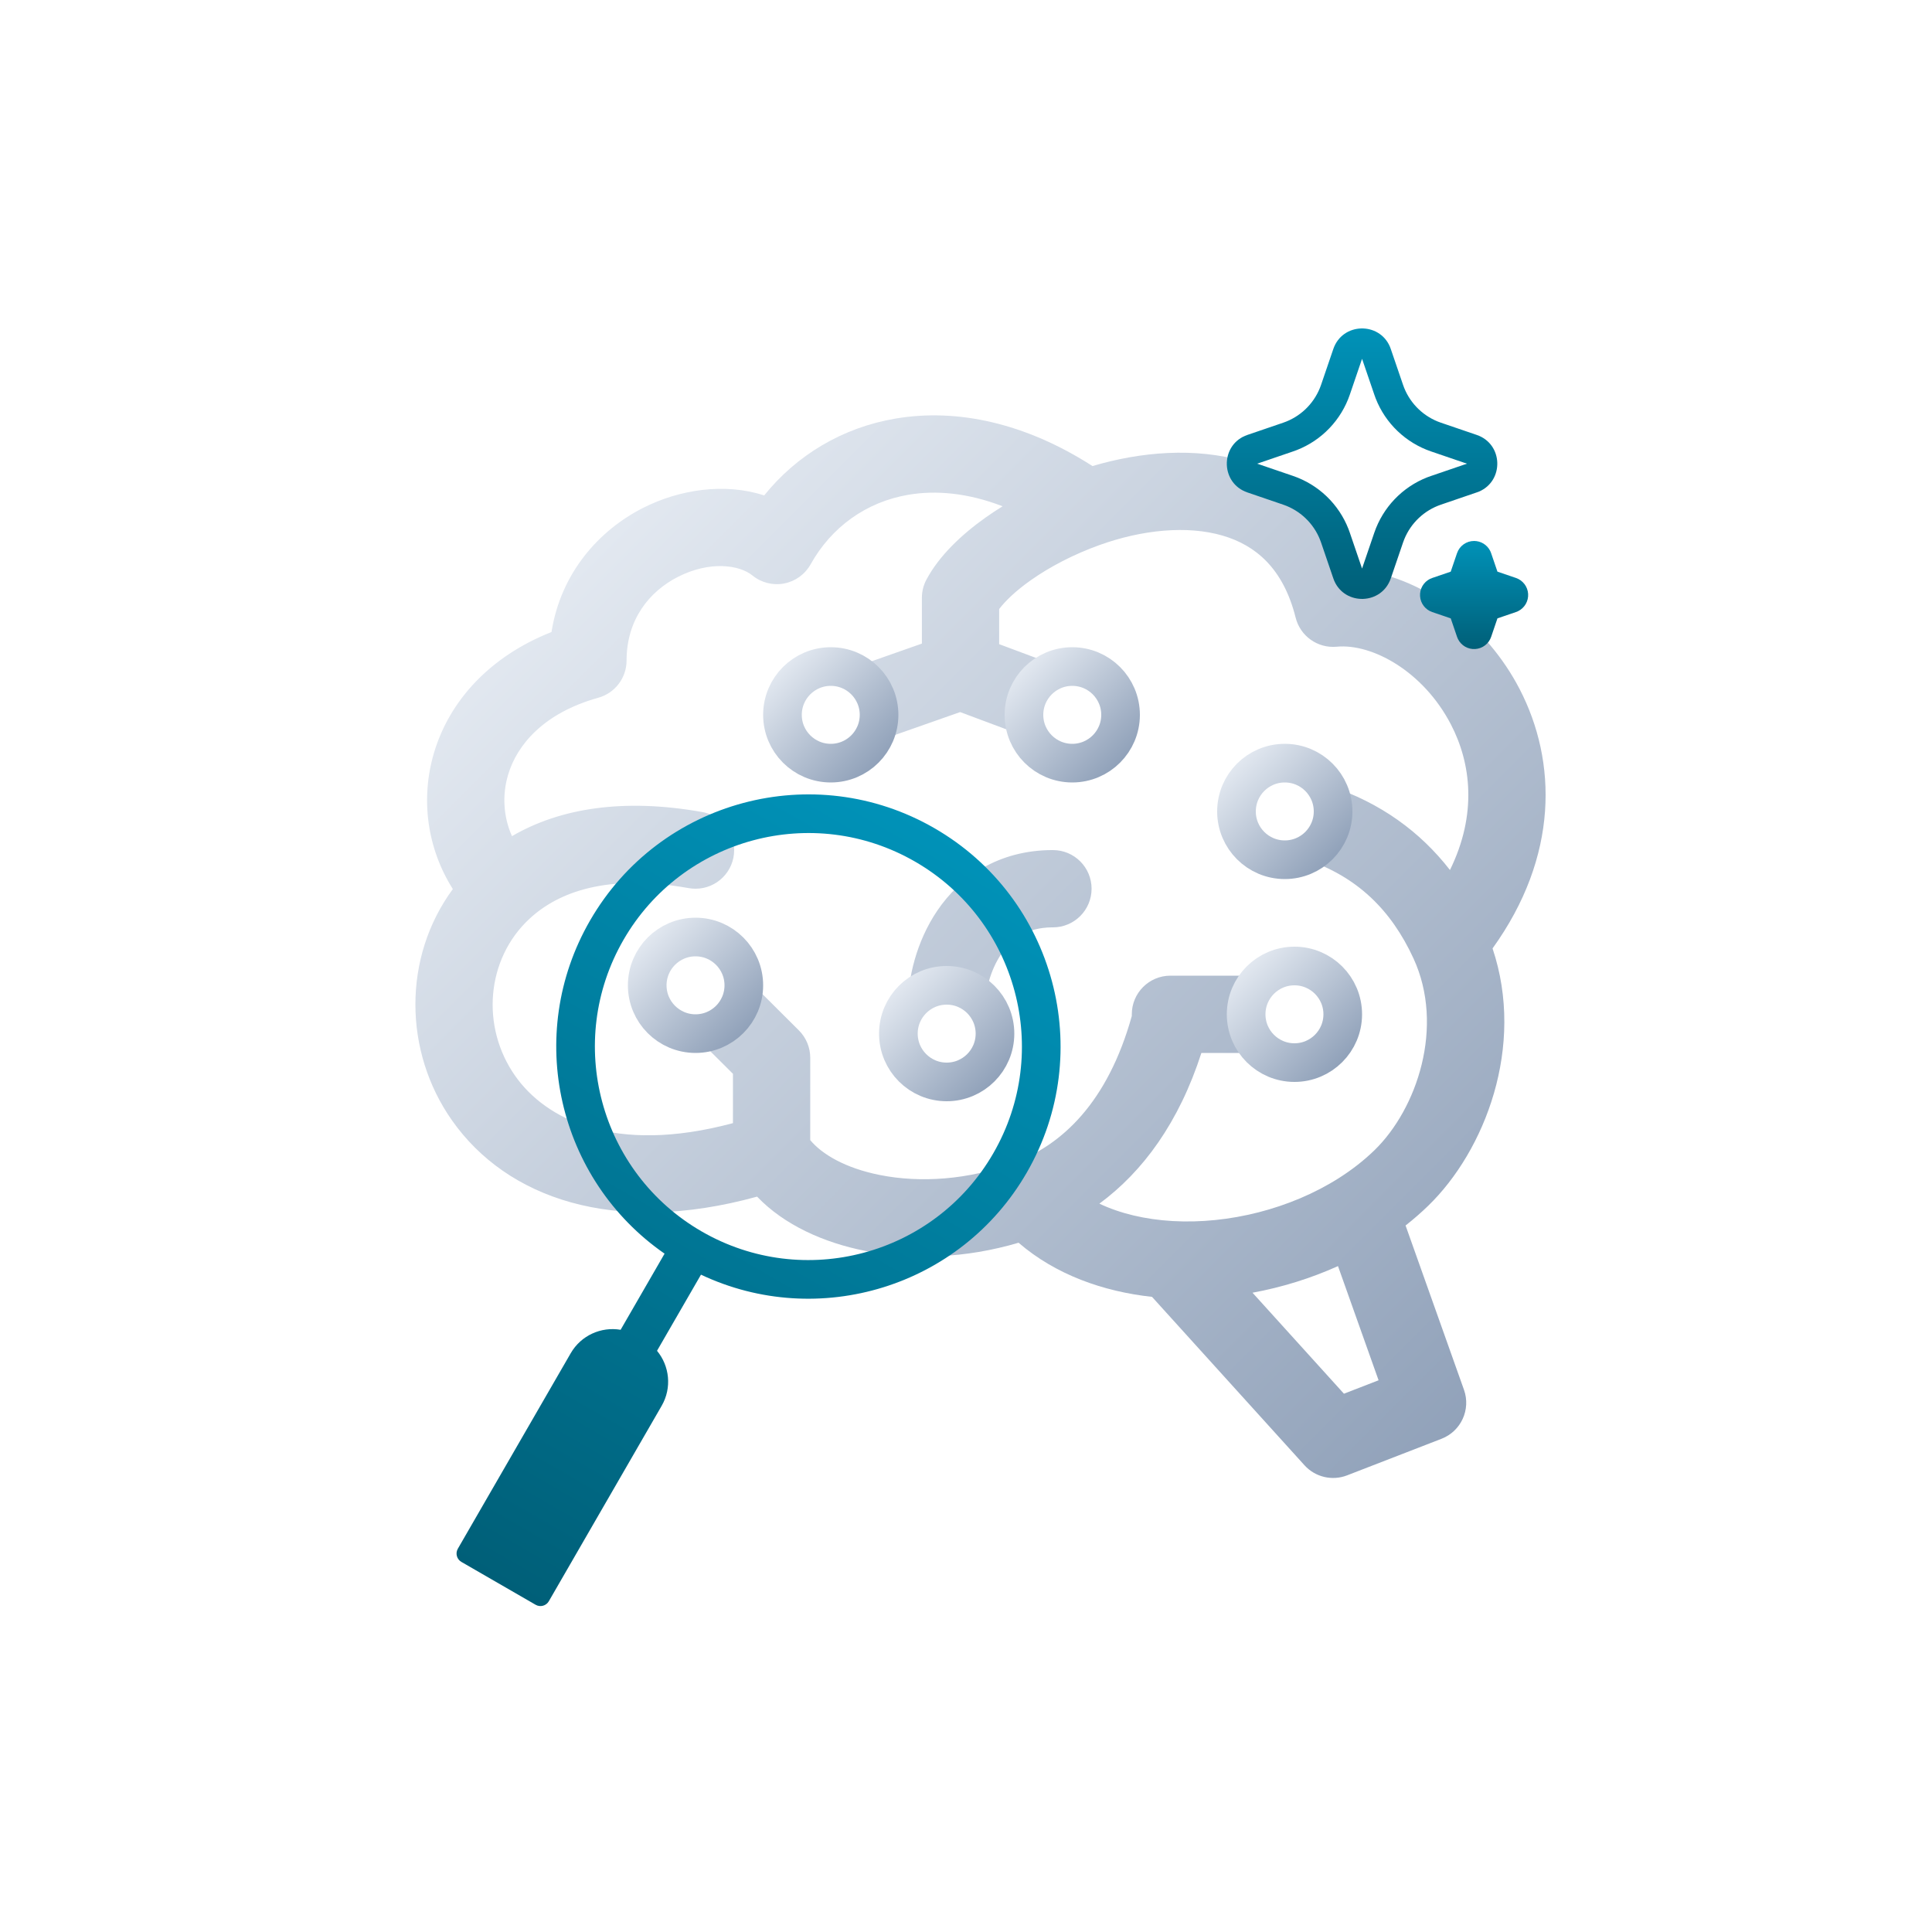
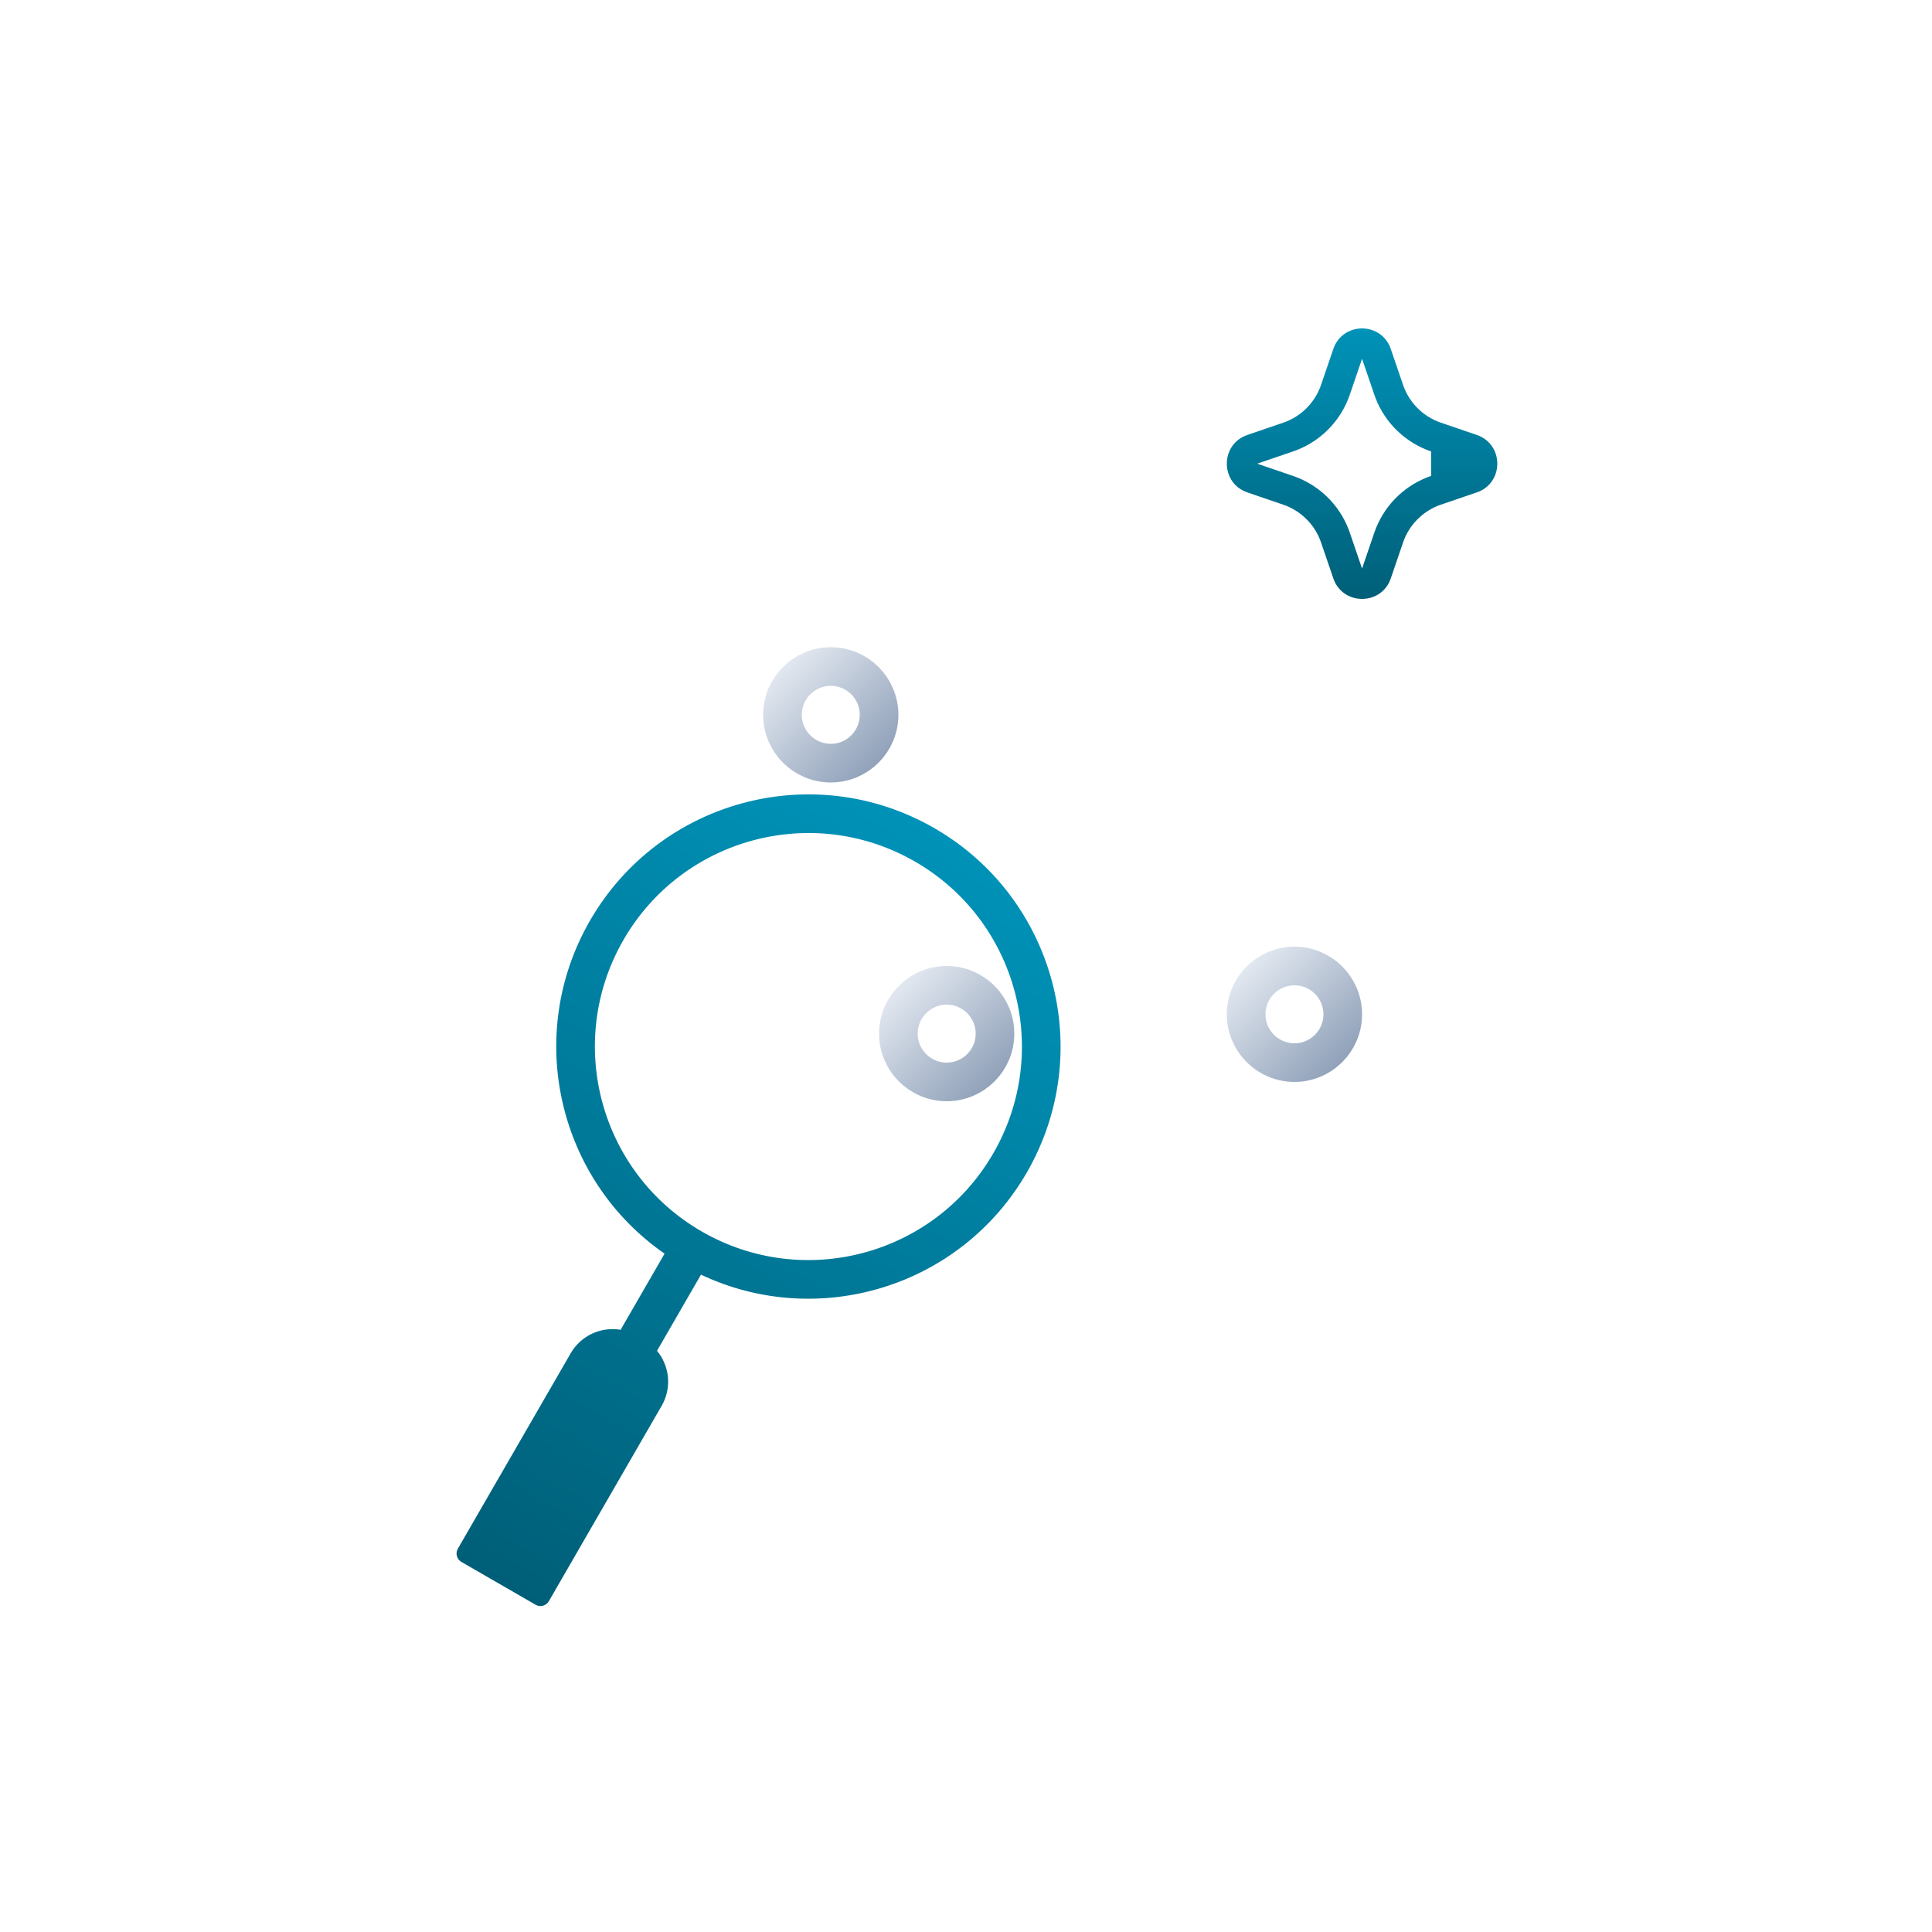
<svg xmlns="http://www.w3.org/2000/svg" width="200" height="200" viewBox="0 0 200 200" fill="none">
-   <path fill-rule="evenodd" clip-rule="evenodd" d="M83.912 58.422C86.056 54.578 89.653 51.958 94.055 51.215C96.871 50.74 100.176 51.012 103.787 52.41C103.187 52.782 102.608 53.164 102.053 53.557C99.524 55.347 97.212 57.546 95.903 60.003C95.594 60.582 95.433 61.228 95.433 61.884V66.625L88.871 68.932L91.524 76.479L99.392 73.714L106.725 76.453L109.525 68.959L103.433 66.683V63.047C104.065 62.217 105.127 61.183 106.676 60.086C108.644 58.693 111.13 57.389 113.823 56.422C118.234 54.837 122.895 54.371 126.571 55.448C129.957 56.44 132.839 58.807 134.124 63.937C134.604 65.855 136.413 67.134 138.382 66.947C142.025 66.602 147.337 69.473 150.207 75.011C152.277 79.008 152.94 84.28 150.099 90.064C147.04 86.126 142.944 83.116 137.634 81.354L135.114 88.946C140.473 90.725 144.015 94.2 146.322 99.211C149.567 106.258 146.701 114.784 142.28 119.075C141.187 120.135 139.944 121.104 138.58 121.968C133.58 125.135 127.195 126.735 121.392 126.403C118.538 126.239 115.967 125.622 113.807 124.602C118.332 121.272 122.056 116.17 124.366 109.001H130.941V101.001H121.163C118.954 101.001 117.163 102.792 117.163 105.001V105.178C114.651 114.174 109.915 118.487 105.07 120.334C100.242 122.175 95.216 122.456 91.111 121.642C87.475 120.922 85.075 119.47 83.875 118.023L83.876 109.5C83.876 108.437 83.453 107.417 82.699 106.666L78.353 102.337L72.707 108.005L75.876 111.161L75.875 116.267C63.538 119.571 56.471 115.825 53.344 111.393C49.753 106.304 50.322 99.281 54.806 95.116C57.81 92.326 62.868 90.438 71.283 91.936C71.515 91.978 71.755 92 72 92C74.209 92 76 90.209 76 88C76 85.995 74.525 84.335 72.601 84.045C64.567 82.63 58.007 83.639 52.998 86.558C52.115 84.568 51.966 82.325 52.598 80.204C53.526 77.087 56.298 73.802 61.936 72.23C63.666 71.748 64.862 70.172 64.862 68.377C64.862 64.151 67.203 61.223 70.206 59.703C73.468 58.052 76.531 58.465 77.892 59.573C78.809 60.321 80.009 60.624 81.171 60.402C82.332 60.179 83.336 59.454 83.912 58.422ZM92.724 43.327C99.075 42.255 106.144 43.78 113.093 48.246C118.055 46.777 123.691 46.268 128.82 47.77C134.122 49.324 138.572 52.954 140.946 59.037C147.587 59.86 153.947 64.841 157.31 71.331C161.195 78.831 161.371 88.648 154.508 98.181C157.914 108.321 153.711 119.13 147.852 124.816C147.106 125.539 146.322 126.221 145.504 126.863L151.551 143.871C152.277 145.912 151.247 148.159 149.227 148.941L139.449 152.729C137.904 153.327 136.15 152.911 135.039 151.683L119.257 134.251C114.209 133.701 109.275 131.956 105.442 128.647C99.972 130.269 94.394 130.449 89.555 129.49C85.302 128.646 81.179 126.815 78.375 123.875C63.493 127.972 52.45 124.003 46.807 116.005C41.763 108.855 41.681 99.094 46.878 92.035C44.223 87.84 43.505 82.71 44.93 77.922C46.526 72.56 50.684 67.959 57.09 65.427C58.062 59.294 62.015 54.883 66.593 52.566C70.347 50.666 75.046 49.955 79.107 51.288C82.458 47.128 87.192 44.26 92.724 43.327ZM129.659 133.821C132.695 133.263 135.692 132.337 138.508 131.066L142.71 142.886L139.124 144.276L129.659 133.821ZM102 103.998C102 102.683 102.47 100.493 103.658 98.747C104.709 97.202 106.267 96.029 108.895 95.999C108.93 95.999 108.965 96 109 96C111.209 96 113 94.209 113 92C113 89.791 111.209 88 109 88V87.998C103.292 87.998 99.377 90.815 97.042 94.249C94.83 97.503 94 101.313 94 103.998H102Z" fill="url(#paint0_linear_1947_3665)" />
  <circle cx="134" cy="105" r="5" stroke="url(#paint1_linear_1947_3665)" stroke-width="4" />
-   <circle cx="133" cy="84" r="5" stroke="url(#paint2_linear_1947_3665)" stroke-width="4" />
  <circle cx="98" cy="107" r="5" stroke="url(#paint3_linear_1947_3665)" stroke-width="4" />
-   <circle cx="72" cy="102" r="5" stroke="url(#paint4_linear_1947_3665)" stroke-width="4" />
  <circle cx="86" cy="74" r="5" stroke="url(#paint5_linear_1947_3665)" stroke-width="4" />
-   <circle cx="111" cy="74" r="5" stroke="url(#paint6_linear_1947_3665)" stroke-width="4" />
  <path fill-rule="evenodd" clip-rule="evenodd" d="M102.825 119.389C96.723 129.959 83.206 133.581 72.636 127.478C62.066 121.376 58.444 107.859 64.547 97.289C70.65 86.719 84.166 83.097 94.736 89.2C105.307 95.302 108.928 108.819 102.825 119.389ZM72.565 131.953C84.719 137.694 99.448 133.238 106.29 121.389C113.497 108.906 109.22 92.943 96.736 85.736C84.253 78.528 68.29 82.805 61.083 95.289C54.242 107.138 57.748 122.122 68.797 129.778L64.247 137.659C62.245 137.318 60.153 138.227 59.078 140.09L47.396 160.322C47.12 160.8 47.284 161.412 47.762 161.688L55.448 166.126C55.926 166.402 56.538 166.238 56.814 165.76L68.496 145.527C69.571 143.664 69.312 141.397 68.014 139.834L72.565 131.953Z" fill="url(#paint7_linear_1947_3665)" />
-   <path d="M138.024 36.128C138.964 33.377 142.765 33.293 143.88 35.878L143.974 36.129L145.243 39.839C145.534 40.69 146.003 41.469 146.621 42.123C147.238 42.776 147.988 43.29 148.821 43.63L149.162 43.757L152.872 45.024C155.623 45.964 155.706 49.765 153.124 50.88L152.872 50.974L149.162 52.243C148.311 52.533 147.532 53.003 146.878 53.62C146.224 54.238 145.71 54.988 145.37 55.821L145.243 56.16L143.976 59.872C143.036 62.623 139.234 62.706 138.121 60.124L138.024 59.872L136.757 56.162C136.466 55.311 135.997 54.532 135.379 53.878C134.762 53.224 134.012 52.71 133.179 52.37L132.839 52.243L129.129 50.976C126.376 50.036 126.293 46.234 128.878 45.121L129.129 45.024L132.839 43.757C133.69 43.466 134.469 42.996 135.123 42.379C135.776 41.762 136.29 41.012 136.629 40.179L136.757 39.839L138.024 36.128ZM141 37.143L139.733 40.853C139.29 42.151 138.57 43.336 137.622 44.327C136.675 45.318 135.523 46.09 134.246 46.59L133.853 46.733L130.143 48L133.853 49.267C135.151 49.71 136.336 50.43 137.327 51.377C138.317 52.325 139.09 53.477 139.59 54.753L139.733 55.146L141 58.856L142.267 55.146C142.71 53.849 143.43 52.664 144.377 51.673C145.325 50.682 146.477 49.91 147.753 49.41L148.146 49.269L151.856 48L148.146 46.733C146.849 46.29 145.664 45.57 144.673 44.622C143.682 43.675 142.91 42.523 142.41 41.246L142.268 40.853L141 37.143Z" fill="url(#paint8_linear_1947_3665)" />
-   <path d="M153.584 56.282C153.288 56.098 152.946 56 152.597 56C152.208 56 151.828 56.121 151.512 56.348C151.195 56.574 150.957 56.894 150.831 57.263L150.178 59.178L148.265 59.831L148.045 59.92C147.713 60.083 147.437 60.34 147.252 60.659C147.067 60.978 146.98 61.346 147.004 61.714C147.027 62.083 147.16 62.436 147.384 62.729C147.609 63.022 147.915 63.242 148.265 63.361L150.18 64.014L150.833 65.927L150.923 66.145C151.085 66.477 151.342 66.753 151.661 66.939C151.98 67.124 152.347 67.211 152.716 67.187C153.084 67.164 153.438 67.032 153.731 66.807C154.024 66.583 154.244 66.277 154.363 65.927L155.016 64.012L156.929 63.359L157.149 63.27C157.481 63.107 157.757 62.85 157.942 62.531C158.128 62.211 158.214 61.844 158.191 61.475C158.167 61.107 158.035 60.754 157.81 60.461C157.586 60.167 157.279 59.947 156.929 59.829L155.014 59.176L154.361 57.263L154.272 57.044C154.118 56.731 153.88 56.467 153.584 56.282Z" fill="url(#paint9_linear_1947_3665)" />
+   <path d="M138.024 36.128C138.964 33.377 142.765 33.293 143.88 35.878L143.974 36.129L145.243 39.839C145.534 40.69 146.003 41.469 146.621 42.123C147.238 42.776 147.988 43.29 148.821 43.63L149.162 43.757L152.872 45.024C155.623 45.964 155.706 49.765 153.124 50.88L152.872 50.974L149.162 52.243C148.311 52.533 147.532 53.003 146.878 53.62C146.224 54.238 145.71 54.988 145.37 55.821L145.243 56.16L143.976 59.872C143.036 62.623 139.234 62.706 138.121 60.124L138.024 59.872L136.757 56.162C136.466 55.311 135.997 54.532 135.379 53.878C134.762 53.224 134.012 52.71 133.179 52.37L132.839 52.243L129.129 50.976C126.376 50.036 126.293 46.234 128.878 45.121L129.129 45.024L132.839 43.757C133.69 43.466 134.469 42.996 135.123 42.379C135.776 41.762 136.29 41.012 136.629 40.179L136.757 39.839L138.024 36.128ZM141 37.143L139.733 40.853C139.29 42.151 138.57 43.336 137.622 44.327C136.675 45.318 135.523 46.09 134.246 46.59L133.853 46.733L130.143 48L133.853 49.267C135.151 49.71 136.336 50.43 137.327 51.377C138.317 52.325 139.09 53.477 139.59 54.753L139.733 55.146L141 58.856L142.267 55.146C142.71 53.849 143.43 52.664 144.377 51.673C145.325 50.682 146.477 49.91 147.753 49.41L148.146 49.269L148.146 46.733C146.849 46.29 145.664 45.57 144.673 44.622C143.682 43.675 142.91 42.523 142.41 41.246L142.268 40.853L141 37.143Z" fill="url(#paint8_linear_1947_3665)" />
  <defs>
    <linearGradient id="paint0_linear_1947_3665" x1="152.501" y1="148.999" x2="61" y2="57.498" gradientUnits="userSpaceOnUse">
      <stop stop-color="#90A1B9" />
      <stop offset="1" stop-color="#E2E8F0" />
    </linearGradient>
    <linearGradient id="paint1_linear_1947_3665" x1="129" y1="100" x2="139" y2="110" gradientUnits="userSpaceOnUse">
      <stop stop-color="#E2E8F0" />
      <stop offset="1" stop-color="#90A1B9" />
    </linearGradient>
    <linearGradient id="paint2_linear_1947_3665" x1="128" y1="79" x2="138" y2="89" gradientUnits="userSpaceOnUse">
      <stop stop-color="#E2E8F0" />
      <stop offset="1" stop-color="#90A1B9" />
    </linearGradient>
    <linearGradient id="paint3_linear_1947_3665" x1="93" y1="102" x2="103" y2="112" gradientUnits="userSpaceOnUse">
      <stop stop-color="#E2E8F0" />
      <stop offset="1" stop-color="#90A1B9" />
    </linearGradient>
    <linearGradient id="paint4_linear_1947_3665" x1="67" y1="97" x2="77" y2="107" gradientUnits="userSpaceOnUse">
      <stop stop-color="#E2E8F0" />
      <stop offset="1" stop-color="#90A1B9" />
    </linearGradient>
    <linearGradient id="paint5_linear_1947_3665" x1="81" y1="69" x2="91" y2="79" gradientUnits="userSpaceOnUse">
      <stop stop-color="#E2E8F0" />
      <stop offset="1" stop-color="#90A1B9" />
    </linearGradient>
    <linearGradient id="paint6_linear_1947_3665" x1="106" y1="69" x2="116" y2="79" gradientUnits="userSpaceOnUse">
      <stop stop-color="#E2E8F0" />
      <stop offset="1" stop-color="#90A1B9" />
    </linearGradient>
    <linearGradient id="paint7_linear_1947_3665" x1="96.736" y1="85.736" x2="51.604" y2="163.906" gradientUnits="userSpaceOnUse">
      <stop stop-color="#0092B8" />
      <stop offset="1" stop-color="#005F78" />
    </linearGradient>
    <linearGradient id="paint8_linear_1947_3665" x1="141" y1="34" x2="141" y2="62" gradientUnits="userSpaceOnUse">
      <stop stop-color="#0092B8" />
      <stop offset="1" stop-color="#005F78" />
    </linearGradient>
    <linearGradient id="paint9_linear_1947_3665" x1="152.597" y1="56" x2="152.597" y2="67.191" gradientUnits="userSpaceOnUse">
      <stop stop-color="#0092B8" />
      <stop offset="1" stop-color="#005F78" />
    </linearGradient>
  </defs>
</svg>